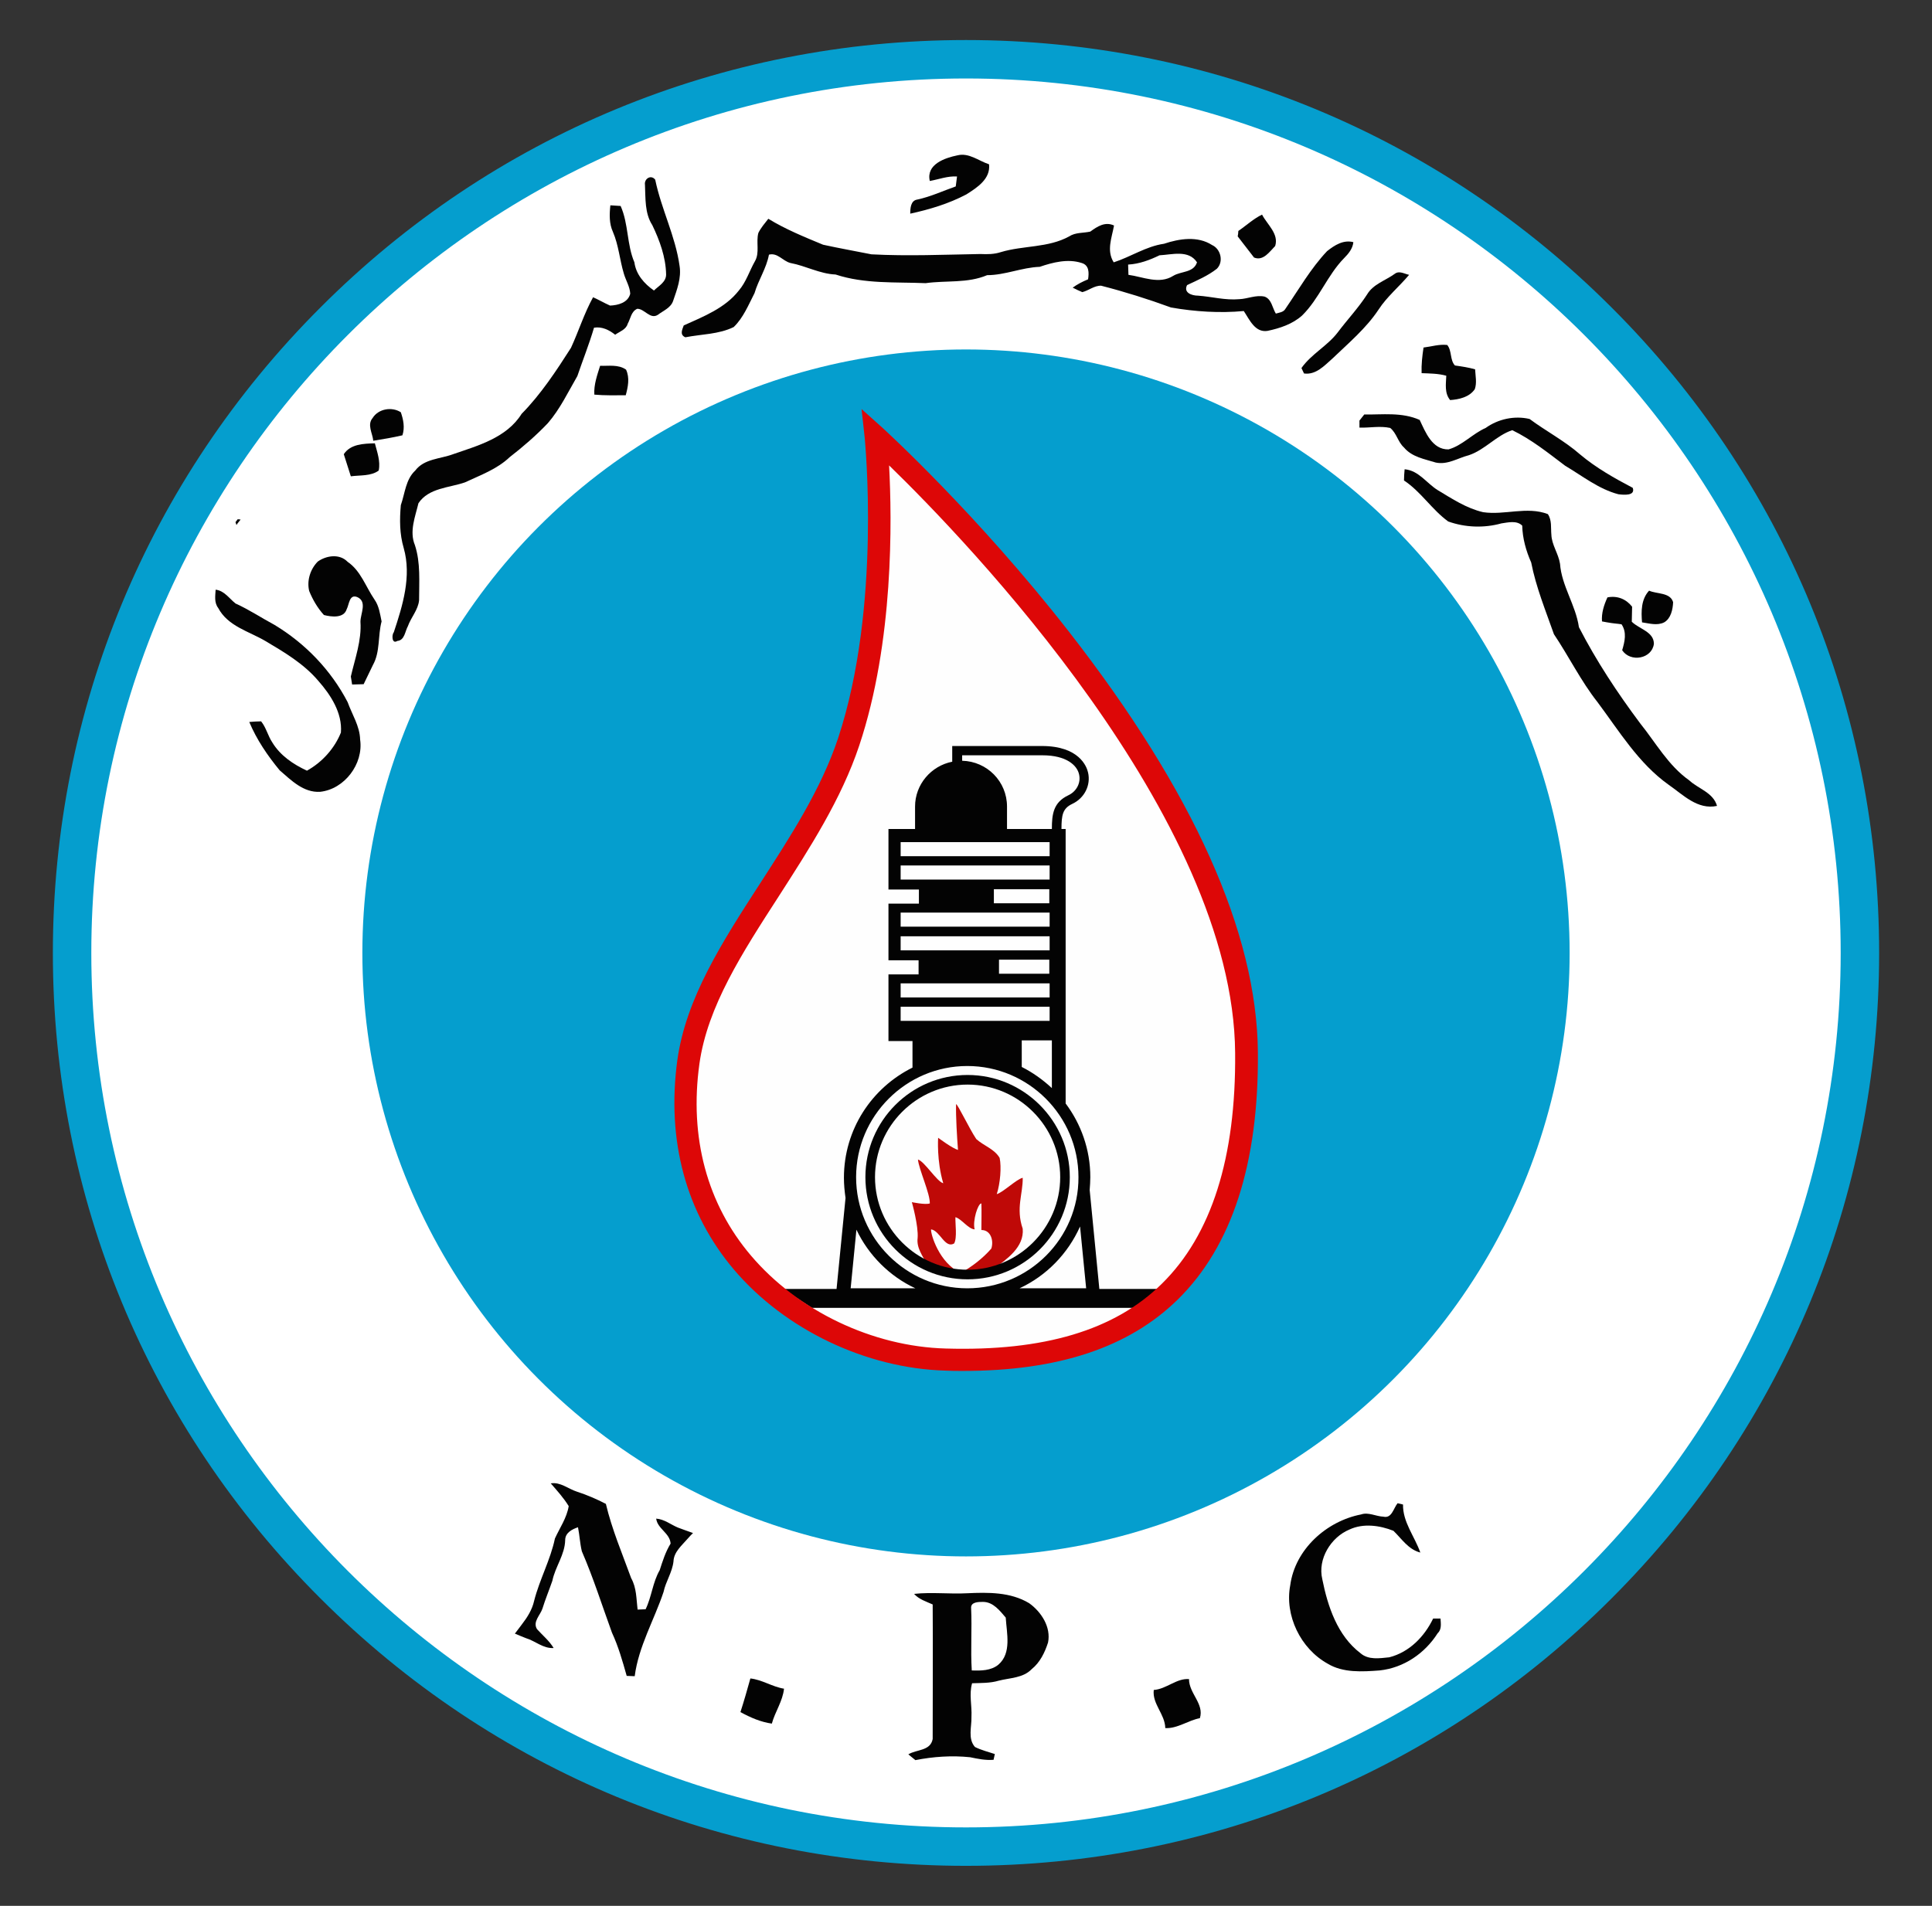
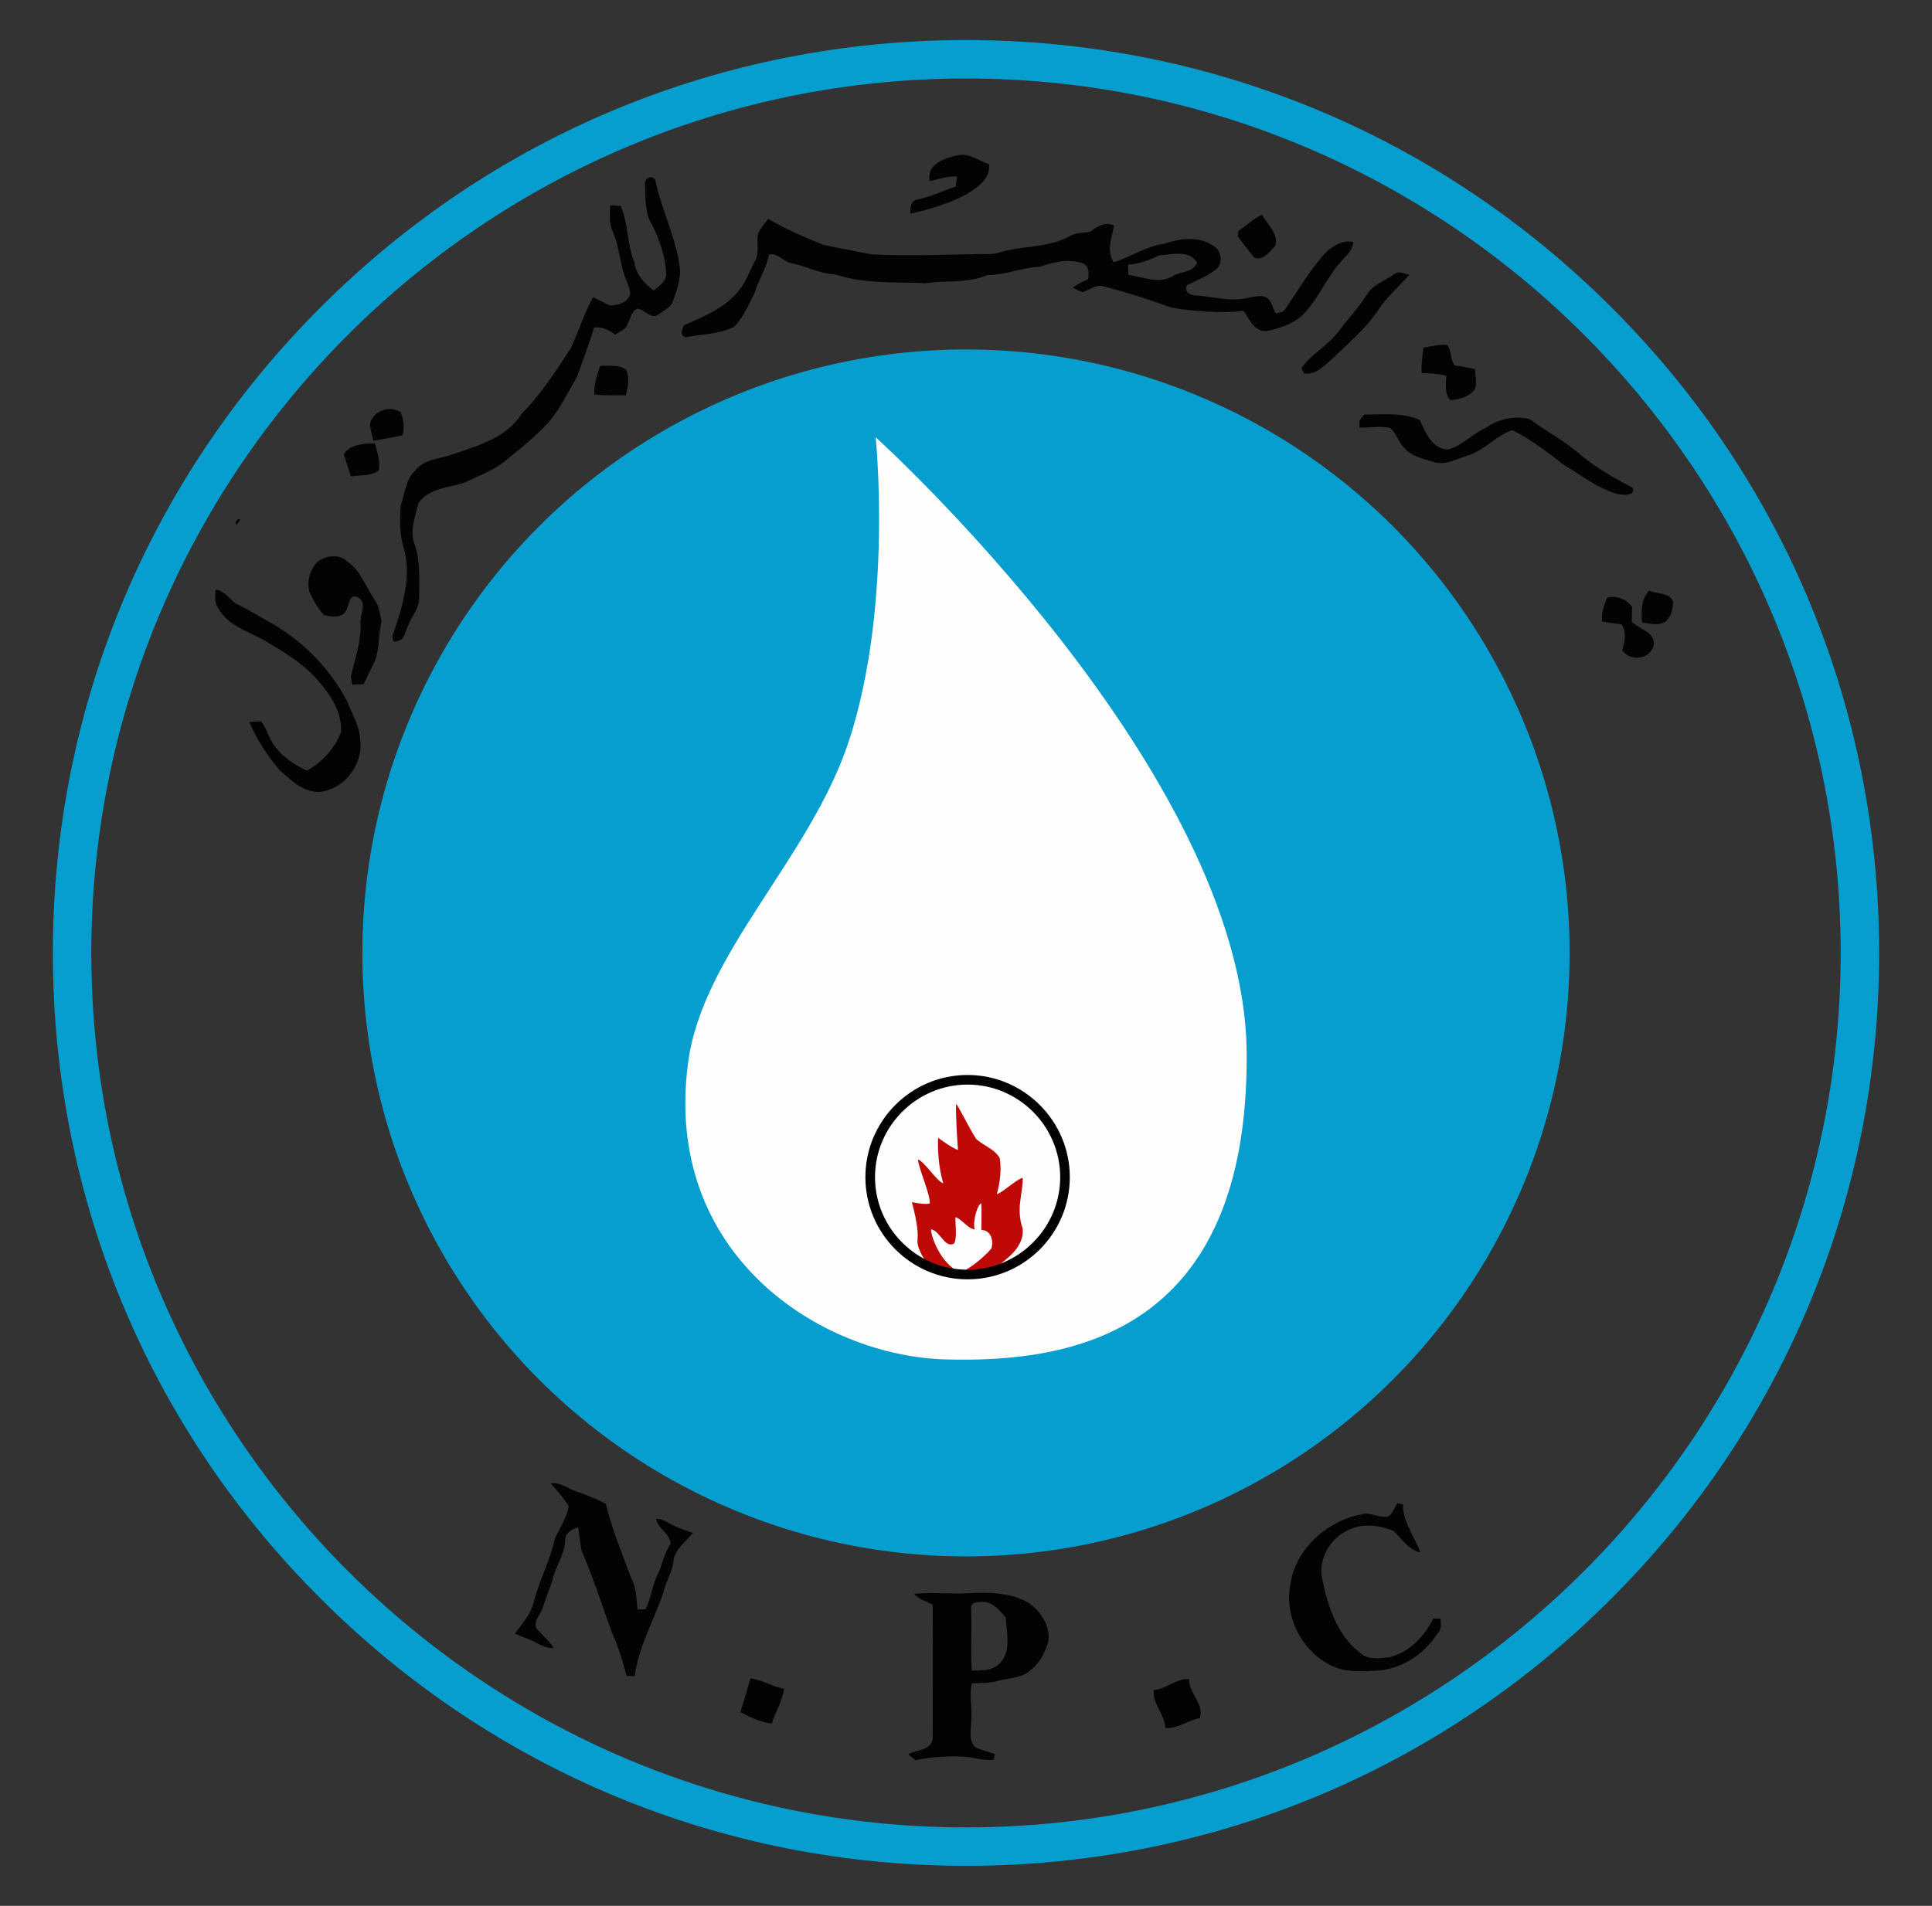
<svg xmlns="http://www.w3.org/2000/svg" version="1.1" id="Layer_1" x="0px" y="0px" viewBox="0 0 603 595" style="enable-background:new 0 0 603 595;" xml:space="preserve">
  <rect x="0" y="0" width="603" height="595" fill="#333333" stroke="none" />
  <style type="text/css">
	.st0{fill:#FFFFFF;}
	.st1{fill:#059ECE;}
	.st2{fill:#FEFEFE;}
	.st3{fill:#030303;}
	.st4{fill:#BF0907;}
	.st5{fill:#DD0707;}
</style>
  <g>
-     <circle class="st0" cx="301.5" cy="297.5" r="279" />
    <g>
      <circle class="st1" cx="301.5" cy="297.5" r="188.4" />
      <path class="st1" d="M503,96c-53.8-53.8-125.4-83.5-201.5-83.5S153.8,42.1,100,96c-53.8,53.8-83.5,125.4-83.5,201.5    c0,76.1,29.6,147.7,83.5,201.5c53.8,53.8,125.4,83.5,201.5,83.5S449.2,552.9,503,499c53.8-53.8,83.5-125.4,83.5-201.5    C586.5,221.4,556.9,149.8,503,96z M301.5,570.5c-150.5,0-273-122.5-273-273s122.5-273,273-273s273,122.5,273,273    S452,570.5,301.5,570.5z" />
    </g>
    <path class="st2" d="M273.3,136.5c0,0,115.1,104.1,115.8,192.1s-54.9,96.9-94,95.8c-39.1-1.1-88.5-32.9-80.3-92.9   c4.6-33.9,38-63.5,50.1-100C278.8,189.3,273.3,136.5,273.3,136.5z" />
    <path class="st3" d="M308.7,51.3c-3.3-1.1-6.3-3.7-9.9-2.8c-3.9,0.8-9.8,2.8-8.6,8c2.8-0.5,5.6-1.6,8.5-1.4c-0.1,1-0.3,2.1-0.4,3.1   c-4,1.4-7.8,3.2-12,4.1c-2.1,0.3-2.2,2.8-2.2,4.4c6-1.3,12-3.1,17.5-6C304.9,58.6,309.2,55.9,308.7,51.3z" />
    <path class="st3" d="M171,132.1c3.8-4.4,6.3-9.7,9.2-14.7c1.7-5,3.7-10,5.2-15.1c2.5-0.4,4.7,0.7,6.6,2.2c1.4-1,3.4-1.6,3.9-3.4   c0.9-1.6,1.1-3.9,3-4.7c2.3,0,4,3.4,6.4,1.9c1.7-1.3,4.1-2.2,4.8-4.4c1.2-3.5,2.6-7.1,2-10.9c-1.3-9.3-5.7-17.7-7.6-26.9   c-1.3-1.7-3.5-0.3-3.2,1.6c0.2,4.3-0.1,8.9,2.3,12.6c2.3,4.8,4.2,10,4.3,15.4c0,2.4-2.4,3.6-3.8,5c-3-2.1-5.6-5-6.1-8.8   c-2.4-5.6-1.8-12-4.3-17.6c-1.1-0.1-2.2-0.1-3.2-0.2c-0.3,2.8-0.4,5.7,0.8,8.3c1.8,4.2,2.1,8.7,3.4,13c0.6,2.1,1.9,4.1,2,6.3   c-0.7,2.8-3.8,3.6-6.3,3.7c-1.8-0.8-3.5-1.8-5.3-2.6c-2.8,5.1-4.5,10.6-6.9,15.8c-4.6,7.2-9.4,14.5-15.4,20.6   c-4.7,7.5-13.6,9.9-21.4,12.6c-4,1.5-9,1.4-11.8,5.1c-3,2.8-3.2,7.1-4.5,10.8c-0.4,4.5-0.4,9,0.9,13.4c2.5,8.8-0.3,17.9-3.1,26.3   c-0.7,0.8-0.6,3.8,1.1,2.7c2.3-0.2,2.4-3,3.3-4.6c1-2.8,3.2-5.1,3.5-8.1c0-5.8,0.5-11.7-1.3-17.2c-1.8-4.3,0.1-8.9,1.1-13.1   c3.2-4.8,9.6-4.8,14.5-6.5c4.9-2.3,10-4.1,14-7.9C163.1,139.6,167.3,136,171,132.1z" />
    <path class="st3" d="M419.5,80.6c1.4-1.4,2.7-3,2.9-5c-3.1-0.8-5.8,0.9-8.2,2.8c-5.1,5.4-8.8,11.9-13,18c-0.6,1.1-2,1.2-3,1.5   c-1.1-1.8-1.3-4.5-3.5-5.3c-2.7-0.6-5.3,0.7-7.9,0.8c-4.4,0.4-8.6-0.8-12.9-1.1c-1.9,0-4.6-0.9-3.4-3.3c3.2-1.5,6.5-2.9,9.3-5.1   c2.2-2.2,1.2-6.2-1.5-7.4c-4.5-2.9-10.2-2-15-0.4c-5.6,0.8-10.4,4.1-15.7,5.8c-2.3-3.7-0.6-7.6,0.1-11.5c-2.8-1.3-5.2,0.3-7.4,1.9   c-2.2,0.5-4.6,0.2-6.6,1.5c-6.5,3.6-14.3,2.8-21.3,4.9c-2.1,0.7-4.3,0.7-6.4,0.6c-11.3,0.2-22.7,0.7-34,0.1c-5-1-10.1-1.9-15.1-3   c-5.8-2.4-11.7-4.8-17.1-8.1c-1.1,1.4-2.3,2.8-3.1,4.4c-0.8,2.9,0.5,6.2-1.1,8.9c-1.7,3-2.7,6.4-5,9.1c-4.3,5.5-11,8.1-17.2,10.9   c-0.5,1.4-1.3,2.9,0.5,3.7c5.1-1,10.4-0.9,15.1-3.2c3-2.9,4.6-6.9,6.5-10.6c1.2-4.1,3.7-7.7,4.5-12c2.7-0.7,4.3,2,6.7,2.6   c4.8,0.9,9.2,3.4,14.1,3.6c9.1,3,18.7,2.3,28.1,2.7c6.4-0.9,13.1,0.1,19.2-2.5c5.6,0,10.8-2.4,16.4-2.6c4.1-1.4,8.8-2.6,13.1-1.2   c2.4,0.7,2.3,3.1,2,5.1c-1.7,0.7-3.3,1.5-4.8,2.6c1,0.5,2,1,3,1.4c2-0.5,3.8-2.1,5.9-2c7.4,1.9,14.7,4.2,21.8,6.8   c7.5,1.3,15.2,1.8,22.7,1.1c1.8,2.7,3.5,6.8,7.4,6.2c3.8-0.8,7.8-2.1,10.8-4.8C411.7,93.3,414.3,85.9,419.5,80.6z M352.2,85.8   c0-1.1-0.1-2.1-0.1-3.2c3.5-0.2,6.7-1.4,9.8-2.9c3.9-0.2,9.1-1.8,11.7,2.2c-1.1,3.3-4.9,2.7-7.4,4.2   C361.8,88.9,356.7,86.4,352.2,85.8z" />
    <path class="st3" d="M406.2,114.9c0.2,0.4,0.6,1.3,0.8,1.7c3.7,0.5,6.3-2.4,8.8-4.6c5.1-4.9,10.6-9.5,14.5-15.4   c2.6-4,6.4-7.1,9.5-10.8c-1.5-0.3-3.1-1.4-4.5-0.3c-2.9,2.1-6.7,3.2-8.6,6.4c-2.7,4.2-6.2,7.9-9.2,11.9   C414.3,108,409.3,110.5,406.2,114.9z" />
    <path class="st3" d="M451.4,117.3c-0.1,2.6-0.6,5.4,1.2,7.6c2.8-0.2,6-0.9,7.7-3.4c0.7-2,0.2-4.1,0.1-6.2c-2.1-0.6-4.2-0.9-6.3-1.2   c-1.6-1.7-0.9-4.6-2.4-6.4c-2.5-0.3-4.9,0.5-7.4,0.8c-0.4,2.7-0.7,5.3-0.6,8C446.3,116.6,448.9,116.6,451.4,117.3z" />
    <path class="st3" d="M187.3,114.2c-0.9,2.9-2,5.9-1.8,9c3.2,0.3,6.5,0.2,9.8,0.2c0.7-2.6,1.3-5.4,0.1-8   C193,113.7,189.9,114.3,187.3,114.2z" />
    <path class="st3" d="M125.6,135.9c0.8-2.4,0.3-4.9-0.5-7.2c-2.8-1.8-7-1.1-8.8,1.8c-1.8,2.1,0,4.8,0.2,7.1   C119.6,137.1,122.6,136.6,125.6,135.9z" />
    <path class="st3" d="M425.8,129.4c-0.4,0.5-1.2,1.5-1.5,1.9c0,0.6,0,1.7,0,2.2c3.2,0.1,6.4-0.6,9.6,0.1c2,1.6,2.4,4.4,4.3,6.1   c2.5,3,6.4,3.6,9.9,4.7c3.7,0.8,6.9-1.4,10.4-2.3c5-1.7,8.6-6.2,13.5-7.8c6,2.9,11.2,7.1,16.5,11.1c5.4,3.2,10.5,7.3,16.6,8.9   c1.6,0.2,5.4,0.6,4.5-2c-5.7-3-11.4-6.2-16.4-10.4c-4.9-4.3-10.7-7.3-15.8-11.1c-4.7-1.1-9.8,0-13.7,2.8c-4.1,1.8-7.3,5.5-11.6,6.7   c-5.1,0.1-7.2-5.4-9-9.2C437.5,128.6,431.4,129.5,425.8,129.4z" />
-     <path class="st3" d="M527.2,243.6c-6.5-4.6-10.4-11.7-15.3-17.8c-7.1-9.5-13.7-19.5-19.1-30c-1-6.9-5.4-12.9-5.9-19.8   c-0.5-3.2-2.6-5.9-2.7-9.1c-0.2-2.1,0.2-4.5-1.1-6.4c-6.5-2.5-13.5,0.4-20.2-0.6c-5.2-1.2-9.7-4.2-14.2-6.9   c-3.5-2.2-5.9-6.1-10.3-6.5c-0.1,0.9-0.2,2.6-0.2,3.5c5.3,3.5,8.7,9.1,13.8,12.8c5.3,1.9,11.2,2.1,16.6,0.6c2.1-0.3,4.8-1,6.5,0.7   c0.1,4,1.2,7.9,2.8,11.5c1.5,7.7,4.5,15,7.1,22.4c4.7,7,8.4,14.6,13.6,21.2c6.8,9.1,12.8,19.1,22.2,25.8c4.5,3.1,9,7.9,15.1,6.6   C534.7,247.4,530.1,246.3,527.2,243.6z" />
    <path class="st3" d="M108.5,219.2c-5.2-10-13.2-18.3-22.8-24.1c-4.1-2.2-8-4.8-12.2-6.7c-2-1.6-3.5-4-6.2-4.3   c-0.1,1.9-0.5,4,0.8,5.7c3,5.7,9.6,7.3,14.7,10.3c5.9,3.5,12,7.1,16.5,12.4c3.9,4.4,7.6,10.1,7.1,16.2c-2,5-5.9,9.3-10.6,11.9   c-4.3-2-8.3-4.7-10.8-8.8c-1.4-2.1-1.9-4.6-3.5-6.6c-1.2,0-2.5,0.1-3.7,0.2c2.3,5.5,5.7,10.5,9.5,15.1c3.6,3.1,7.4,7,12.6,6.7   c7.6-0.8,13.6-8.7,12.5-16.3C112.3,226.7,109.9,223.1,108.5,219.2z" />
    <path class="st3" d="M516.2,201c0-3.8-4.6-4.6-6.9-6.9c0-1.6,0.1-3.1,0.1-4.7c-1.9-2.4-4.6-3.5-7.7-2.9c-1.1,2.4-1.9,4.9-1.7,7.5   c2,0.4,4.1,0.7,6.1,0.9c1.7,2.5,1,5.4,0.2,8.1C508.9,206.9,515.6,205.7,516.2,201z" />
    <path class="st3" d="M398,76.8c1.2-3.8-2.5-6.7-4.1-9.8c-2.7,1.3-4.9,3.4-7.4,5.1c0,0.4-0.1,1.3-0.2,1.7c1.7,2.2,3.4,4.4,5.1,6.6   C394.3,81.6,396.3,78.5,398,76.8z" />
    <path class="st3" d="M519.4,194.3c2.1-1.2,2.7-4,2.8-6.3c-0.9-3.1-5.1-2.5-7.5-3.6c-2.5,2.7-2.5,6.5-2.2,9.9   C514.7,194.6,517.2,195.4,519.4,194.3z" />
    <path class="st3" d="M447.3,505.3c-2.7,5.6-7.4,10.5-13.7,12.1c-3,0.3-6.5,0.9-9-1.3c-7.2-5.5-10.2-14.6-11.9-23.1   c-1.5-6.3,2.7-13.1,8.5-15.5c4.3-2,9.4-1.3,13.7,0.4c2.6,2.5,4.6,5.8,8.4,6.8c-1.8-5.1-5.5-9.5-5.4-15c-0.4-0.1-1.3-0.3-1.7-0.4   c-1.3,1.6-1.8,4.8-4.4,4.2c-2.4-0.1-4.7-1.5-7-0.7c-10.8,2.1-20.6,10.9-22.1,22.1c-1.8,9.4,3.2,19.8,11.7,24.5   c4.8,2.9,10.8,2.5,16.2,2.1c7.5-0.8,14.1-5.3,18.1-11.6c1.3-1.2,1-3,0.9-4.6C449,505.3,447.9,505.3,447.3,505.3z" />
    <path class="st3" d="M231.1,534.5c3.1,1.7,6.3,3.1,9.8,3.6c1-3.7,3.4-7,3.8-10.9c-3.7-0.6-6.8-2.8-10.5-3.2   C233.2,527.6,232.2,531.1,231.1,534.5z" />
    <path class="st3" d="M360.1,527.6c-0.5,4.4,3.5,7.5,3.6,11.9c3.8,0.2,7.1-2.4,10.8-3.1c1.4-4.5-3.4-7.7-3.4-12.2   C367.2,523.9,364.1,527.3,360.1,527.6z" />
    <path class="st3" d="M118.2,146.9c0.6-2.9-0.5-5.8-1.2-8.5c-3.5,0.1-7.6,0.2-9.7,3.4c0.7,2.3,1.5,4.6,2.2,6.9   C112.4,148.3,115.8,148.7,118.2,146.9z" />
    <path class="st3" d="M75.1,162.2l-0.9-0.1l-0.7,0.9l0.3,0.9C74.1,163.4,74.8,162.6,75.1,162.2z" />
    <path class="st3" d="M108.5,175.4c-2.5-2.6-6.6-2-9.3-0.1c-2.3,2.3-3.5,5.9-2.7,9.2c1.1,2.7,2.6,5.3,4.6,7.5   c2.3,0.6,6.2,1.1,7.1-1.8c0.8-1.5,0.8-4.8,3.3-3.8c3.2,1.4,1,5.2,1,7.7c0.4,5.8-1.7,11.5-3,17.1c0.1,0.6,0.3,1.9,0.4,2.5   c1.2,0,2.4-0.1,3.6-0.1c1-2,1.9-4,2.9-6c2.3-4.1,1.5-9.1,2.7-13.6c-0.5-2.4-0.8-4.8-2.2-6.8C114.1,183.1,112.6,178.2,108.5,175.4z" />
    <path class="st3" d="M204.8,474.1c0.4,3.2,4.3,4.5,4.5,7.8c-1.6,2.6-2.5,5.5-3.4,8.3c-2.2,3.8-2.5,8.3-4.4,12.2   c-0.6,0-1.8,0.1-2.5,0.1c-0.4-3.3-0.3-6.8-2-9.8c-2.8-7.7-6-15.2-7.9-23.2c-2.9-1.5-5.9-2.8-9-3.8c-2.8-0.9-5.2-3.1-8.2-2.6   c2,2.3,4,4.5,5.6,7.1c-0.6,3.7-2.8,6.8-4.3,10.1c-1.4,6.7-4.8,12.8-6.5,19.5c-0.6,2.7-2.1,5.1-3.8,7.3c-0.7,0.9-1.4,1.9-2.2,2.9   c1.1,0.5,2.2,0.9,3.4,1.4c3,0.9,5.4,3.3,8.7,3.1c-1.4-2.3-3.4-3.9-5.2-5.9c-1.4-2.3,1-4.3,1.7-6.4c0.9-2.9,2.1-5.8,3.1-8.7   c0.9-4.4,3.9-8.1,4-12.7c0-2.3,2.2-3.4,4-4c0.5,2.5,0.6,5,1.2,7.5c3.6,8.3,6.3,16.9,9.4,25.4c2,4.3,3.3,8.9,4.6,13.5   c0.8,0,1.7,0.1,2.5,0.1c1.2-9.3,6.1-17.6,9-26.3c0.7-3.3,2.7-6.1,3.1-9.5c0.1-3,2.6-5,4.4-7.1c0.4-0.5,1.3-1.4,1.7-1.8   c-1.6-0.6-3.2-1.1-4.7-1.7C209.4,476,207.4,474.3,204.8,474.1z" />
    <path class="st3" d="M321.2,500.5c-5.8-3.5-12.8-3.4-19.3-3.1c-5.5,0.3-11.1-0.4-16.6,0.2c1.5,1.7,3.8,2.4,5.8,3.3   c0.1,14,0,28,0,42c-0.7,3.8-5,3.2-7.6,4.8c0.5,0.4,1.6,1.3,2.2,1.8c5.6-1.1,11.4-1.5,17.1-0.9c2.4,0.5,4.8,1,7.3,0.8   c0.1-0.5,0.3-1.3,0.4-1.8c-2.1-0.7-4.2-1.2-6.2-2.2c-2.3-2.6-1-6.3-1.1-9.4c0.2-3.5-0.8-7,0.2-10.5c2.8-0.1,5.6,0,8.3-0.8   c3.5-0.9,7.6-0.8,10.3-3.6c2.6-2.1,4.1-5.2,5.1-8.3C328.1,508,325,503.2,321.2,500.5z M311.6,519.7c-2.3,1.9-5.5,1.9-8.3,1.8   c-0.4-6.5,0.1-13-0.2-19.4c-0.2-2,2.3-2,3.7-2c3.2,0,5.3,2.8,7.1,4.9C314.2,509.9,315.8,516.1,311.6,519.7z" />
    <g>
      <g>
        <g>
          <path class="st4" d="M298.4,344.7c0.5,0,4.1,7.6,6.3,10.9c2.3,2.1,5.7,3.1,7.3,5.9c0.6,2.8,0.2,7.9-0.9,11.3      c1.9-0.5,6.2-4.7,8.1-5.1c0.1,5-2.2,9.5,0,15.9c0.5,5.8-5,9.5-9.1,12.6c1.3,0.1,2.5,0.3,3.8,0.4c-1.5,0.5-3.1,0.8-4.6,1.2      c-5.5,0.5-11,1.4-16.4-0.3c-1.5-0.4-2.9-0.8-4.2-1.5c-0.1-0.1-0.2-0.1-0.3-0.2c-0.2-0.2-0.8-0.5-1-0.7c0.5-0.1,1.4-0.3,1.9-0.4      c-1.3-2.6-3.3-5.1-2.9-8.2c0.3-3.8-1.8-11.2-1.8-11.2s4.2,0.9,5.6,0.4c0.1-3.1-3.4-10.6-3.7-13.7c2,0.5,5.9,6.9,7.9,7.4      c-2.1-7-1.6-14.2-1.6-14.2s4.4,3.3,6.2,3.8C298.7,355,298.3,348.7,298.4,344.7z M304.2,383.8c-2-0.1-4.1-3.3-6-3.8      c-0.1,1.9,0.6,6.4-0.4,8.2c-2.9,1.7-4.4-4-7.2-4.4c-0.2,1.3,2.5,10.6,9.3,13.6c3.5-2,6.8-4.5,9.5-7.6c0.8-2.4-0.1-5.8-3.1-5.8      c0-2.8,0.1-5.6,0-8.3C305.2,375.7,303.5,381.2,304.2,383.8z" />
        </g>
      </g>
      <g>
        <path class="st3" d="M302,335.6c-17.6,0-31.9,14.3-31.9,31.9s14.3,31.9,31.9,31.9c17.6,0,31.9-14.3,31.9-31.9     S319.5,335.6,302,335.6z M302,396.4c-15.9,0-28.9-13-28.9-28.9s13-28.9,28.9-28.9s28.9,13,28.9,28.9S317.9,396.4,302,396.4z" />
-         <path class="st3" d="M343.1,402.2l-3-30.7c0.1-1.3,0.2-2.7,0.2-4c0-8.6-2.9-16.6-7.7-23v-19.7v-12.9v-53.1h-1.3     c0-4.4,0.4-6.4,3.3-7.8c3.9-1.8,5.9-5.9,5-9.8c-0.4-1.9-2.8-8.3-14.4-8.3h-28v4.9c-6.6,1.3-11.6,7.1-11.6,14v6.4     c0,0.2,0,0.4,0,0.6h-8.3v18.9h9.5v4.4h-9.5v17.7h9.4v4.4h-9.4v20.8h7.5v8.3c-12.7,6.3-21.4,19.3-21.4,34.4c0,2.1,0.2,4.2,0.5,6.3     l-2.8,28.4h-16.7l9,5.9h101l7-5.9H343.1z M328.3,324.8v14.9c-2.8-2.6-6-4.9-9.4-6.6v-8.3H328.3z M327.5,304h-15.7v-4.4h15.7V304z      M327.5,282h-17.3v-4.4h17.3V282z M300.4,235.8h25c7.4,0,10.8,3.1,11.4,6c0.6,2.6-0.8,5.3-3.4,6.5c-4.6,2.2-5.1,5.8-5.1,10.5h-14     c0-0.2,0-0.4,0-0.6v-6.4c0-7.8-6.2-14.1-14-14.3V235.8z M281.1,262.9h46.5v4.4h-46.5V262.9z M281.1,274.6v-4.4h46.5v4.4H281.1z      M281.1,284.9h46.5v4.4h-46.5V284.9z M281.1,296.7v-4.4h46.5v4.4H281.1z M281.1,307h46.5v4.4h-46.5V307z M281.1,318.7v-4.4h46.5     v4.4H281.1z M265.5,402.2l1.8-18.3c3.8,8,10.4,14.6,18.4,18.3H265.5z M301.9,402.2c-19.1,0-34.7-15.6-34.7-34.7     c0-19.1,15.6-34.7,34.7-34.7c19.1,0,34.7,15.6,34.7,34.7C336.7,386.6,321.1,402.2,301.9,402.2L301.9,402.2z M318.2,402.2     c8.4-3.9,15.1-10.8,18.9-19.3l1.9,19.3H318.2z" />
      </g>
    </g>
-     <path class="st5" d="M300.5,428c-1.8,0-3.6,0-5.4-0.1c-24.8-0.7-50.1-12.8-66-31.5c-15-17.7-21.1-40.3-17.7-65.4   c2.7-19.4,14-36.9,25.9-55.3c9.3-14.4,19-29.3,24.3-45.3c13.6-41.1,8.3-93.1,8.3-93.6l-1-9.1l6.8,6.1c0.3,0.3,29.3,26.7,58,63.5   c38.8,49.8,58.6,93.9,58.9,131.2c0.3,34.7-8.1,60.6-25,77.2C352.3,420.7,330.3,428,300.5,428z M277.5,145.3   c0.9,17.1,1.5,55-9.3,87.4c-5.6,16.8-15.5,32.1-25,46.9c-11.5,17.8-22.4,34.6-24.9,52.5c-3.2,23,2.4,43.8,16.1,59.9   c14.6,17.2,37.9,28.4,60.8,29c30.6,0.9,52.7-5.7,67.4-20.2c15.5-15.2,23.2-39.4,22.9-72.1C385,255.2,301.7,168.8,277.5,145.3z" />
  </g>
</svg>